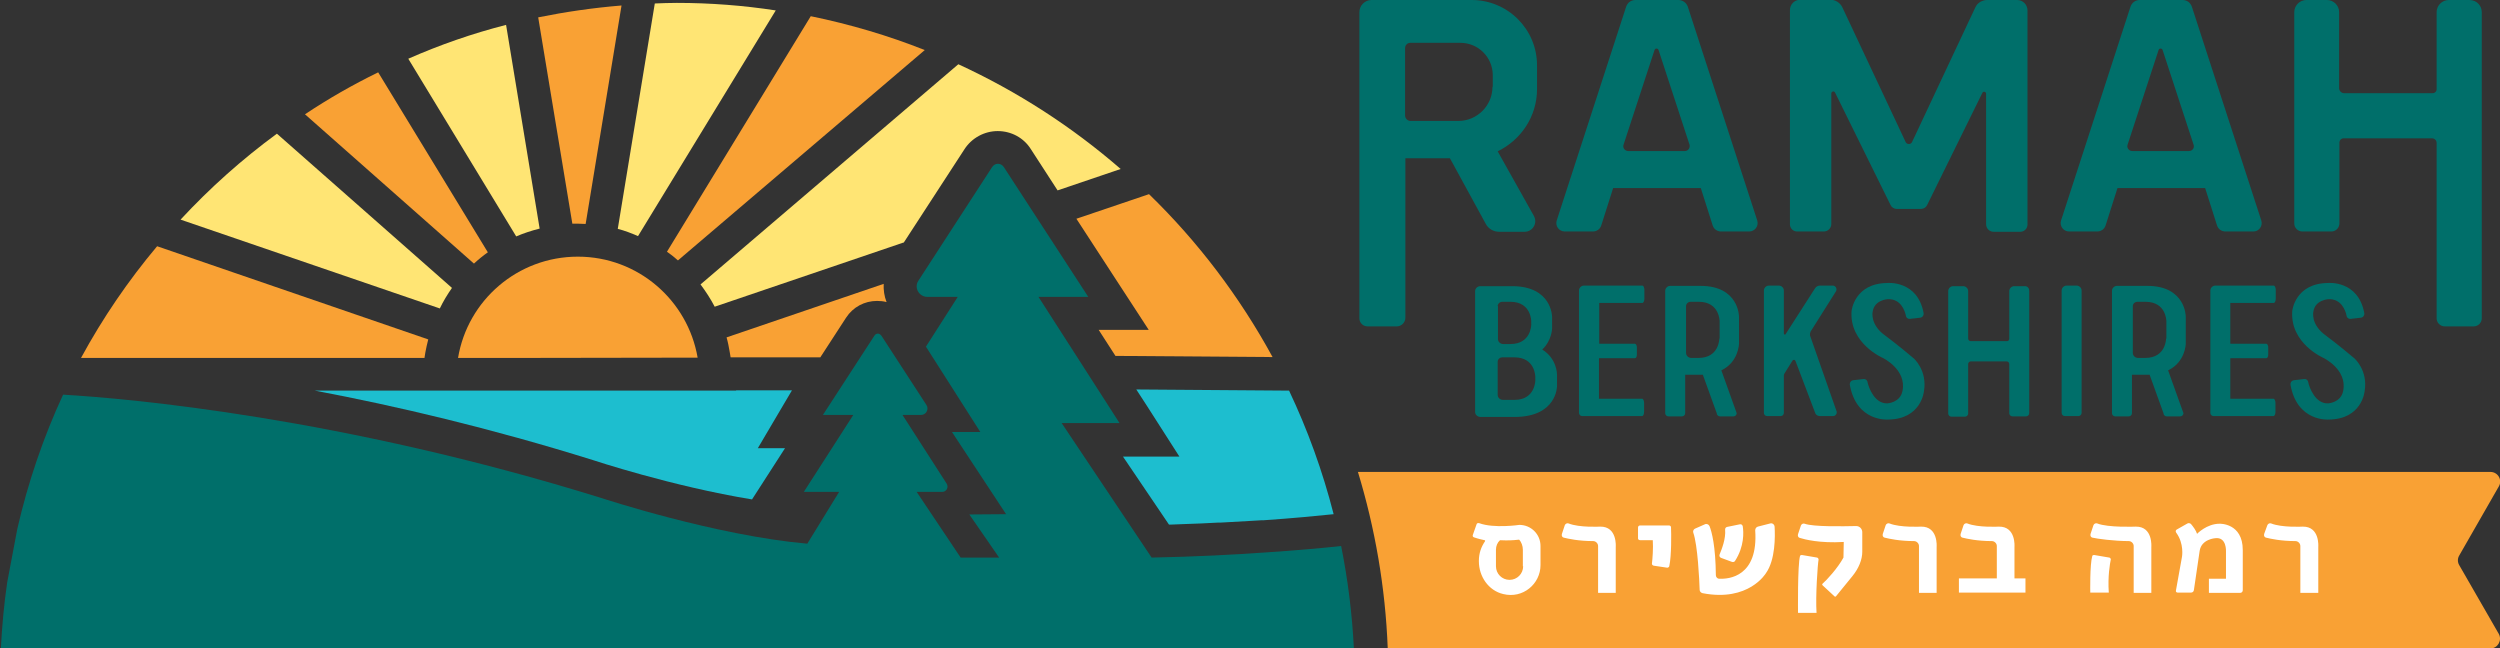
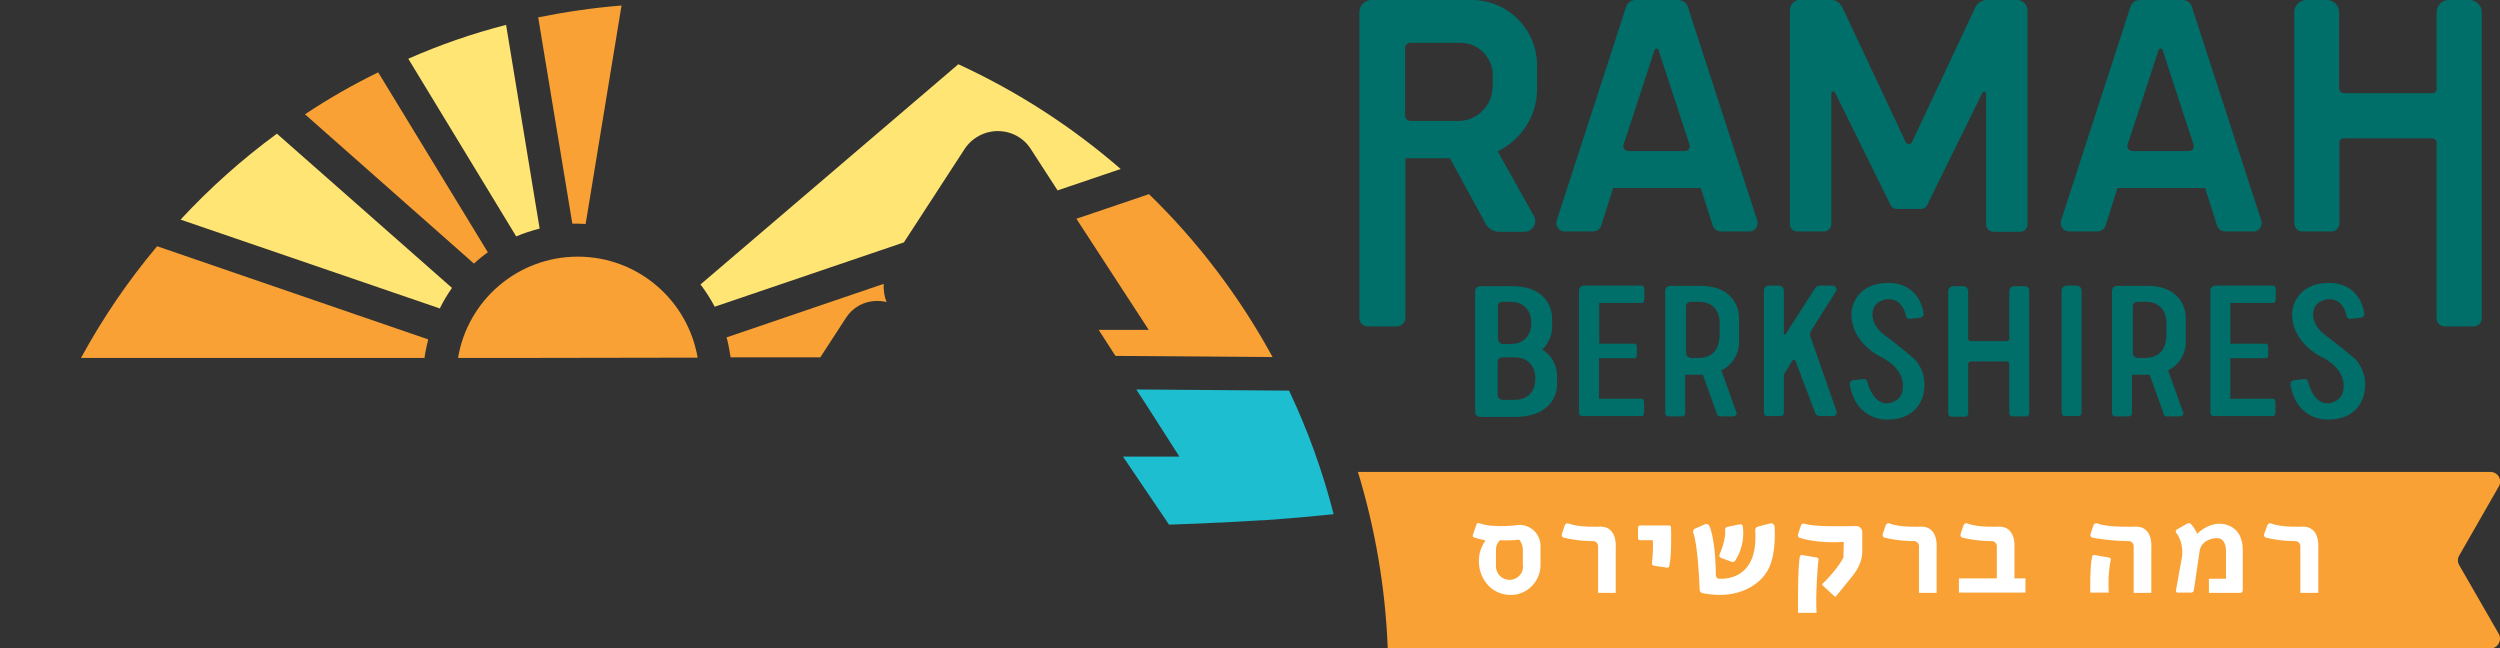
<svg xmlns="http://www.w3.org/2000/svg" version="1.2" baseProfile="tiny" id="Artwork" x="0px" y="0px" viewBox="0 0 864 224.1" overflow="visible" xml:space="preserve">
  <rect x="0" y="0" width="864" height="224.1" fill="#333333" stroke="none" />
  <g>
    <g>
-       <path fill="#006F6A" d="M467.9,224.1c-0.6-12.1-2.1-23.9-4.4-35.4c-6.4,0.7-15.2,1.5-25.8,2.2c-11.2,0.8-24.6,1.5-39.7,1.8    l-31.1-46.5h20l-28-43.6h17.2l-29.2-44.9c-0.5-0.7-1.2-1.1-2-1.1s-1.5,0.4-2,1.1L317.4,97c-1.6,2.4,0.2,5.6,3.1,5.6h10.5l-11,17.2    l18.8,29.5l-9.8,0l18.7,28.4l-12.7,0.1l10.3,14.9l-13.3,0l-15.2-22.7h8.8c1.5,0,2.3-1.6,1.6-2.8l-15.3-23.8h6.4    c1.8,0,2.8-2,1.9-3.4l-15.6-24c-0.3-0.4-0.8-0.7-1.2-0.7s-0.9,0.2-1.2,0.7l-17.8,27.4h10.5l-17.1,26.6h12.2l-11,17.9    c-31.7-2.8-70.9-15.7-70.9-15.7c-90.3-28.1-164-34.5-186.3-35.8c-6.8,14.7-12.1,30.2-15.8,46.3l-3.5,18.5    c-1.1,7.5-1.8,15.1-2.2,22.9H467.9z" />
      <path fill="#F9A134" d="M241.1,123.6c-3.4-19.8-20.6-34.9-41.4-34.9c-20.8,0-38.1,15.1-41.4,35h22.3L241.1,123.6z" />
      <path fill="#1DBECF" d="M404,181.3c0.2,0,0.4,0,0.7,0c1.7-0.1,3.4-0.1,5.1-0.2c0.9,0,1.8-0.1,2.7-0.1c0.9,0,1.8-0.1,2.7-0.1    c2-0.1,4-0.2,5.9-0.3c0.3,0,0.6,0,0.9,0c3.7-0.2,7.2-0.4,10.6-0.6c1.2-0.1,2.3-0.1,3.4-0.2c0.2,0,0.5,0,0.7,0    c10.2-0.7,18.4-1.5,24.2-2.1c-3.8-14.9-9-29.2-15.4-42.7l-52.8-0.4l3.7,5.7l11.2,17.5h-19.5L404,181.3z" />
      <path fill="#F9A134" d="M163.8,91.1c1.5-1.4,3.1-2.7,4.8-3.9L130.7,25c-8.8,4.3-17.2,9.1-25.3,14.5L163.8,91.1z" />
      <path fill="#F9A134" d="M372,75.6l13.6,20.9L397,114h-17.3l5.8,9l54.3,0.4c-11.4-20.9-25.8-39.9-42.7-56.3L372,75.6z" />
      <path fill="#FFE574" d="M178.4,81.7c2.6-1.1,5.3-2,8.1-2.7L174.9,8.6c-11.7,3-22.9,6.9-33.8,11.7L178.4,81.7z" />
      <path fill="#F9A134" d="M199.7,77.3c0.9,0,1.8,0.1,2.7,0.1l12.4-75.5c-9.8,0.8-19.4,2.2-28.8,4.1l11.8,71.3    C198.4,77.3,199,77.3,199.7,77.3z" />
      <path fill="#F9A134" d="M28,123.7h80.8l0,0l37.9,0l0.3-1.9c0.3-1.5,0.6-3,1-4.5L54.3,85.1C44.3,97,35.5,109.9,28,123.7z" />
-       <path fill="#FFE574" d="M213.5,79.1c2.4,0.6,4.7,1.5,7,2.5l47.6-78C257,1.9,245.6,1,233.9,1c-2.6,0-5.1,0.1-7.6,0.2L213.5,79.1z" />
-       <path fill="none" d="M107.7,135h-5.1c1.6,0.3,3.4,0.6,5,0.9L107.7,135z" />
      <path fill="#FFE574" d="M152,106.6c1.2-2.5,2.6-4.8,4.2-7.1L95.7,46.2C83.7,55,72.5,65,62.4,75.9L152,106.6z" />
-       <path fill="#1DBECF" d="M108.8,135c28.1,5.3,60.9,13,96.1,24c0,0,27.4,9.1,55,13.6l11.4-17.7l-9.4,0l11.8-20l-19.3,0l0,0.1h-13.4    h-60.6L108.8,135L108.8,135z" />
      <path fill="#F9A134" d="M251.1,116.6c0.5,1.7,0.8,3.4,1.1,5.1l0.3,1.8l21.2,0l9.8,0l8.9-13.7c2.4-3.7,6.4-5.8,10.7-5.8    c1.1,0,2.2,0.1,3.3,0.4c-0.8-2-1.1-4.2-1-6.3L251.1,116.6z" />
      <path fill="#FFE574" d="M242.1,98.3c1.8,2.4,3.5,5,4.9,7.7l65.3-22.2l0,0.1l21-32.3c2.5-3.9,6.9-6.3,11.5-6.3    c4.7,0,9,2.3,11.5,6.3l9.2,14.2l21.8-7.4c-16.8-14.6-35.7-26.8-56.1-36.2L242.1,98.3z" />
-       <path fill="#F9A134" d="M230.5,87c1.3,0.9,2.6,1.9,3.8,3l85.3-72.7c-12.6-5-25.8-8.9-39.4-11.7L230.5,87z" />
    </g>
    <g>
      <path id="BERKSHIRES" fill="#006F6A" d="M533,120.8c3.3-3.1,3.4-7.2,3.4-7.2v-4.1c0,0,0-10.6-13.8-10.6h-7.3h-1h-2.7    c-1,0-1.8,0.8-1.8,1.7v4.7v32.4v4.7c0,0.9,0.8,1.7,1.9,1.7h2.9h1h7.8c14.7,0,14.7-10.6,14.7-10.6v-4.1    C538.1,129.1,538,123.9,533,120.8z M517.6,105.8c0-0.8,0.7-1.5,1.6-1.5h2.8c7.2,0,7.2,6.7,7.2,6.7v1.2c0,0,0,6.7-7.2,6.7h-2.5    c-1,0-1.8-0.8-1.8-1.7V105.8z M530.6,131.5c0,0,0,6.7-7.2,6.7h-4c-1,0-1.8-0.8-1.8-1.7V125c0-0.8,0.7-1.5,1.6-1.5h4.2    c7.2,0,7.2,6.7,7.2,6.7V131.5z M552.7,104.7v14.1H565c0.4,0,0.7,0.6,0.7,1.2v2.6c0,0.7-0.3,1.2-0.7,1.2h-12.4v14h14.9    c0.4,0,0.7,0.7,0.7,1.5v3c0,0.8-0.3,1.5-0.7,1.5h-16h-2.4h-2.3c-0.6,0-1.1-0.5-1.1-1.1v-42.3c0-0.9,0.8-1.7,1.7-1.7h1.7h1.9h16.6    c0.4,0,0.7,0.7,0.7,1.5v3c0,0.8-0.3,1.5-0.7,1.5H552.7z M601,109.4c0,0,0-10.6-13.3-10.6h-7h-0.9h-2.6c-0.9,0-1.7,0.8-1.7,1.7    v42.3c0,0.6,0.5,1.1,1.1,1.1h4.7c0.6,0,1.1-0.5,1.1-1.1v-13.3h5.3c0.3,0,0.5,0,0.8,0l4.8,13.3c0,0.6,0.5,1.1,1.1,1.1h4.7    c0.6,0,1.1-0.5,1.1-1.1l-5.3-14.8c6-2.9,6.1-9.2,6.1-9.2v-4.6h0L601,109.4z M594.2,117c0,0,0,6.7-7.2,6.7h-2.5    c-1,0-1.8-0.8-1.8-1.7v-16.2c0-0.8,0.7-1.5,1.6-1.5h2.8c7.2,0,7.2,6.7,7.2,6.7V117z M625.7,116.4l8.9,25.4c0.5,0.9-0.1,2-1.1,2    H629c-0.6,0-1.3-0.3-1.6-0.9l-6.9-18.2c-0.2-0.4-0.7-0.5-1-0.1l-2.8,4.5c-0.1,0.2-0.2,0.4-0.2,0.6v13c0,0.6-0.5,1.1-1.1,1.1h-4.7    c-0.6,0-1.1-0.5-1.1-1.1v-42.3c0-0.9,0.8-1.7,1.7-1.7h3.5c0.9,0,1.7,0.8,1.7,1.7v14.9c0,0.3,0.5,0.5,0.6,0.2l10.2-15.9    c0.3-0.5,1-0.9,1.6-0.9h4.5c1,0,1.6,1.1,1.1,2l-8.7,13.8C625.5,115.1,625.4,115.8,625.7,116.4z M664.9,135.3c0,0-0.9,9.6-12.4,9.7    c0,0-10.9,0.9-13.2-12c-0.1-0.8,0.4-1.5,1.2-1.6l3.5-0.4c0.6-0.1,1.3,0.3,1.4,1c0.4,2,2.5,7.6,6.9,7.4c0,0,4.4-0.2,5.2-4.3    c1.5-7.4-6.8-11.4-6.8-11.4s-11.6-5-10.8-16.2c0,0,0.9-9.6,12.4-9.7c0,0,10.4-1,12.5,10.4c0.1,0.8-0.4,1.5-1.2,1.6l-3.5,0.4    c-0.6,0.1-1.3-0.3-1.4-1c-0.4-2-1.9-6-6.3-5.8c0,0-4.6,0.2-5.2,4.3c0,0-1.1,4.5,4.5,8.4c0,0,4.2,3.1,9.5,7.6    C661.3,123.7,666.2,128,664.9,135.3z M701.3,100.5v42.3c0,0.6-0.5,1.1-1.1,1.1h-4.7c-0.6,0-1.1-0.5-1.1-1.1v-17    c0-0.5-0.4-0.9-0.9-0.9h-12.4c-0.5,0-0.9,0.4-0.9,0.9v17.1c0,0.6-0.5,1.1-1.1,1.1h-4.7c-0.6,0-1.1-0.5-1.1-1.1v-42.3    c0-0.9,0.8-1.7,1.7-1.7h3.5c0.9,0,1.7,0.8,1.7,1.7V117c0,0.5,0.4,0.9,0.9,0.9h12.5c0.5,0,0.8-0.4,0.8-0.8v-16.5    c0-0.9,0.8-1.7,1.7-1.7h3.5C700.6,98.8,701.3,99.5,701.3,100.5z M718.3,143.8c0.6,0,1.1-0.5,1.1-1.1v-42.3c0-0.9-0.8-1.7-1.7-1.7    h-3.5c-0.9,0-1.7,0.8-1.7,1.7v42.3c0,0.6,0.5,1.1,1.1,1.1H718.3z M755.4,109.4c0,0,0-10.6-13.3-10.6h-7h-0.9h-2.6    c-0.9,0-1.7,0.8-1.7,1.7v42.3c0,0.6,0.5,1.1,1.1,1.1h4.7c0.6,0,1.1-0.5,1.1-1.1v-13.3h5.3c0.3,0,0.5,0,0.8,0l4.8,13.3    c0,0.6,0.5,1.1,1.1,1.1h4.7c0.6,0,1.1-0.5,1.1-1.1l-5.3-14.8c6-2.9,6.1-9.2,6.1-9.2v-4.6h0L755.4,109.4z M748.6,117    c0,0,0,6.7-7.2,6.7h-2.5c-1,0-1.8-0.8-1.8-1.7v-16.2c0-0.8,0.7-1.5,1.6-1.5h2.8c7.2,0,7.2,6.7,7.2,6.7V117z M770.8,104.7v14.1    h12.4c0.4,0,0.7,0.6,0.7,1.2v2.6c0,0.7-0.3,1.2-0.7,1.2h-12.4v14h14.9c0.4,0,0.7,0.7,0.7,1.5v3c0,0.8-0.3,1.5-0.7,1.5h-16h-2.4    H765c-0.6,0-1.1-0.5-1.1-1.1v-42.3c0-0.9,0.8-1.7,1.7-1.7h1.7h1.9h16.6c0.4,0,0.7,0.7,0.7,1.5v3c0,0.8-0.3,1.5-0.7,1.5H770.8z     M817.2,135.3c0,0-0.9,9.6-12.4,9.7c0,0-10.9,0.9-13.2-12c-0.1-0.8,0.4-1.5,1.2-1.6l3.5-0.4c0.6-0.1,1.3,0.3,1.4,1    c0.4,2,2.5,7.6,6.9,7.4c0,0,4.4-0.2,5.2-4.3c1.5-7.4-6.8-11.4-6.8-11.4s-11.6-5-10.8-16.2c0,0,0.9-9.6,12.4-9.7    c0,0,10.4-1,12.5,10.4c0.1,0.8-0.4,1.5-1.2,1.6l-3.5,0.4c-0.6,0.1-1.3-0.3-1.4-1c-0.4-2-1.9-6-6.3-5.8c0,0-4.6,0.2-5.2,4.3    c0,0-1.1,4.5,4.5,8.4c0,0,4.2,3.1,9.5,7.6C813.6,123.7,818.5,128,817.2,135.3z" />
      <path id="RAMAH" fill="#006F6A" d="M517.6,52.3c8-3.9,13.6-12,13.6-21.5v-8.2c0-12.5-10.1-22.6-22.6-22.6h-23.1h-2.9H474    c-2.3,0-4.2,1.9-4.2,4.2V110c0,1.5,1.2,2.8,2.8,2.8h10.1c1.6,0,3-1.3,3-3V54.7h15.4l12.4,22.7c0.9,1.7,2.7,2.7,4.6,2.7h8.8    c2.8,0,4.6-3,3.2-5.5L517.6,52.3z M515.8,30c0,6.5-5.3,11.8-11.8,11.8h-16.5c-1,0-1.9-0.8-1.9-1.9V16.6c0-1,0.8-1.8,1.8-1.8h17.3    c6.2,0,11.2,5,11.2,11.2V30z M607.3,76.2l-24-73.9C582.8,0.9,581.5,0,580,0h-14.8c-1.5,0-2.7,0.9-3.2,2.3l-24,73.9    c-0.6,1.9,0.8,3.8,2.8,3.8h9.7c1.3,0,2.5-0.8,2.9-2.1l4.1-12.9h30.3l4.1,12.9c0.4,1.3,1.6,2.1,2.9,2.1h9.7    C606.5,80,607.9,78.1,607.3,76.2z M582.3,52.2h-19.6c-1.1,0-2-1.1-1.6-2.2l10.7-32.7c0.2-0.7,1.2-0.7,1.4,0L583.9,50    C584.2,51.1,583.4,52.2,582.3,52.2z M700.7,3.6v74c0,1.4-1.1,2.5-2.5,2.5h-9.2c-1.5,0-2.6-1.2-2.6-2.6V32.4c0-0.7-1-1-1.3-0.3    L666,70.9c-0.4,0.8-1.2,1.3-2.1,1.3h-4.2h-4.2c-0.9,0-1.7-0.5-2.1-1.3L634.2,32c-0.3-0.7-1.3-0.4-1.3,0.3v45.1    c0,1.5-1.2,2.6-2.6,2.6h-9.2c-1.4,0-2.5-1.1-2.5-2.5v-74c0-2,1.6-3.6,3.6-3.6h10.3c1.8,0,3.4,1,4.2,2.6l21.9,46.6    c0.4,0.9,1.8,0.9,2.2,0l21.9-46.6C683.4,1,685,0,686.8,0h10.3C699.1,0,700.7,1.6,700.7,3.6z M781.5,76.2l-24-73.9    c-0.5-1.4-1.7-2.3-3.2-2.3h-14.8c-1.5,0-2.7,0.9-3.2,2.3l-24,73.9c-0.6,1.9,0.8,3.8,2.8,3.8h9.7c1.3,0,2.5-0.8,2.9-2.1l4.1-12.9    h30.3l4.1,12.9c0.4,1.3,1.6,2.1,2.9,2.1h9.7C780.7,80,782.1,78.1,781.5,76.2z M756.5,52.2h-19.6c-1.1,0-2-1.1-1.6-2.2L746,17.3    c0.2-0.7,1.2-0.7,1.4,0L758.1,50C758.5,51.1,757.7,52.2,756.5,52.2z M857.7,4.2V110c0,1.5-1.2,2.8-2.8,2.8h-10    c-1.5,0-2.8-1.2-2.8-2.8V49.4c0-0.9-0.7-1.6-1.6-1.6h-30.5c-0.9,0-1.5,0.7-1.5,1.5v27.9c0,1.5-1.2,2.8-2.8,2.8h-10    c-1.5,0-2.8-1.2-2.8-2.8V4.2c0-2.3,1.9-4.2,4.2-4.2h7.1c2.3,0,4.2,1.9,4.2,4.2v26.3c0,0.9,0.8,1.7,1.7,1.7h30.6    c0.8,0,1.4-0.6,1.4-1.4V4.2c0-2.3,1.9-4.2,4.2-4.2h7.1C855.9,0,857.7,1.9,857.7,4.2z" />
    </g>
    <path fill="#F9A134" d="M849.9,195.3c-0.6-1-0.6-2.3,0-3.3l13.7-23.9c1.3-2.2-0.3-5-2.9-5H469.3c5.9,19.4,9.5,39.9,10.3,61h381.1   c2.5,0,4.1-2.8,2.9-5L849.9,195.3z" />
    <path id="Hebrew" fill="#FFFFFF" d="M509.4,185.7c1.4,0.5,2.8,0.8,3.7,1c0.2,0,0.2,0.2,0.1,0.4c-1.3,1.9-2.1,4.1-2.1,6.7v0.2   c0,5.2,3.3,10.1,8.4,11.3c6.8,1.7,12.9-3.5,12.9-10v-6.6c0-4.1-3.3-7.3-7.3-7.3c0,0-8.8,1.3-13.9-0.6c-0.4-0.1-0.8,0-0.9,0.4   l-1.3,3.7C508.9,185.2,509,185.6,509.4,185.7z M526.4,195.7c0,2.6-2.1,4.7-4.7,4.7h0c-2.6,0-4.7-2.1-4.7-4.7V190   c0-1.3,0.5-2.5,1.4-3.3c0,0,0,0,0,0c2.7,0.1,3.9,0.1,6.6-0.2v0c0.8,0.8,1.3,2.2,1.3,3.5V195.7z M540.8,181.5   c0.2-0.5,0.8-0.8,1.3-0.6c3.7,1.5,10.9,1.1,10.9,1.1c6-0.1,5.4,7,5.4,7v15.9h-6.1v-16.2c0-0.9-0.8-1.7-1.7-1.7   c-5,0-8.6-0.8-10.2-1.2c-0.5-0.1-0.8-0.7-0.6-1.3L540.8,181.5z M566.1,186.1v-3.8c0-0.4,0.3-0.7,0.7-0.7h10c0.4,0,0.7,0.3,0.7,0.6   c0.1,2.2,0.2,9.8-0.6,13.5c-0.1,0.3-0.4,0.5-0.7,0.5l-4.7-0.7c-0.4-0.1-0.6-0.4-0.6-0.7c0.2-1.5,0.5-5.4,0.3-8.1h-4.3   C566.4,186.7,566.1,186.4,566.1,186.1z M585.8,182.7l3.4-1.5c0.6-0.3,1.3,0,1.6,0.6c0.8,2,2.1,6.9,2.2,17c0,0.6,0.5,1.2,1.1,1.2   c3.4,0.2,13.6-0.7,12.5-16.7c0-0.6,0.3-1.1,0.9-1.3l4.3-1.1c0.7-0.2,1.4,0.3,1.5,1.1c0.2,3.3,0.3,11.5-3,16.1c0,0-5.9,10-21.9,6.9   c-0.5-0.1-1-0.6-1-1.1c-0.1-3.5-0.7-15.6-2.2-19.8C585,183.6,585.3,182.9,585.8,182.7z M596.2,183c0.3,3.2-1.2,6.9-1.9,8.6   c-0.2,0.5,0,1,0.5,1.2l3.8,1.4c0.4,0.1,0.8,0,1-0.3c3.3-5.1,3-10,2.7-12c-0.1-0.5-0.5-0.8-1-0.7l-4.4,0.9   C596.4,182.2,596.2,182.6,596.2,183z M628,192.7l-5.3-0.9c-0.2,0-0.5,0.1-0.6,0.3c-0.9,3.1-0.7,19.7-0.7,19.7h6.4   c-0.4-5.6,0.4-17,0.7-18.4C628.5,193.1,628.3,192.8,628,192.7z M643.6,183.9v6.8c0,2.7-1.2,5.7-3.4,8.4l-5.7,7   c-0.1,0.1-0.3,0.2-0.5,0l-4.1-3.8c-0.2-0.2-0.2-0.4,0-0.6c1.3-1.1,5.2-5.3,7.2-9l0.1-5.4c-8.4,0.5-13.6-0.9-15.2-1.4   c-0.5-0.1-0.8-0.7-0.6-1.3l1-3c0.2-0.5,0.8-0.8,1.3-0.6c2.9,1.1,13.3,0.9,17.8,0.8C642.7,181.8,643.6,182.8,643.6,183.9z    M651.7,181.5c0.2-0.5,0.8-0.8,1.3-0.6c3.7,1.5,10.9,1.1,10.9,1.1c6-0.1,5.4,7,5.4,7v15.9h-6.1v-16.2c0-0.9-0.8-1.7-1.7-1.7   c-5,0-8.6-0.8-10.2-1.2c-0.5-0.1-0.8-0.7-0.6-1.3L651.7,181.5z M700,199.9v4.9h-23v-4.9h13.1v-11.2c0-0.9-0.8-1.7-1.7-1.7   c-5,0-8.6-0.8-10.2-1.2c-0.5-0.1-0.8-0.7-0.6-1.3l1-3c0.2-0.5,0.8-0.8,1.3-0.6c3.7,1.5,10.9,1.1,10.9,1.1c6-0.1,5.4,7,5.4,7v10.9   H700z M723.5,181.5c0.2-0.5,0.8-0.8,1.3-0.6c3.7,1.5,13.3,1.1,13.3,1.1c6-0.1,5.4,7,5.4,7v15.9h-6.1v-16.2c0-0.9-0.8-1.7-1.7-1.7   c-5,0-11-0.8-12.6-1.2c-0.5-0.1-0.8-0.7-0.6-1.3L723.5,181.5z M729,192.7l-5.3-0.9c-0.2,0-0.5,0.1-0.6,0.3   c-0.9,3.1-0.7,12.7-0.7,12.7h6.4c-0.4-5.6,0.4-10,0.7-11.5C729.5,193.1,729.3,192.8,729,192.7z M756,180.9c0.4-0.2,0.9-0.1,1.2,0.2   c0.7,0.8,1.8,2.3,2.1,3.4c0,0,3.3-3.5,7.8-3.5c0,0,8-0.3,8,9.1v13.9c0,0.5-0.4,0.9-0.9,0.9h-10.8V200h5.9v-9.4c0,0,0.3-5.1-3.7-4.6   c0,0-4.8,0.3-5.4,4.4l-2,13.6c-0.1,0.5-0.5,0.8-1,0.8h-4.6c-0.4,0-0.7-0.3-0.6-0.7l2.1-11.7c0,0,0.8-4.5-2-8.3   c-0.3-0.4-0.2-0.9,0.2-1.1L756,180.9z M783.6,181.5c0.2-0.5,0.8-0.8,1.3-0.6c3.7,1.5,10.9,1.1,10.9,1.1c6-0.1,5.4,7,5.4,7v15.9H795   v-16.2c0-0.9-0.8-1.7-1.7-1.7c-5,0-8.6-0.8-10.2-1.2c-0.5-0.1-0.8-0.7-0.6-1.3L783.6,181.5z" />
  </g>
</svg>